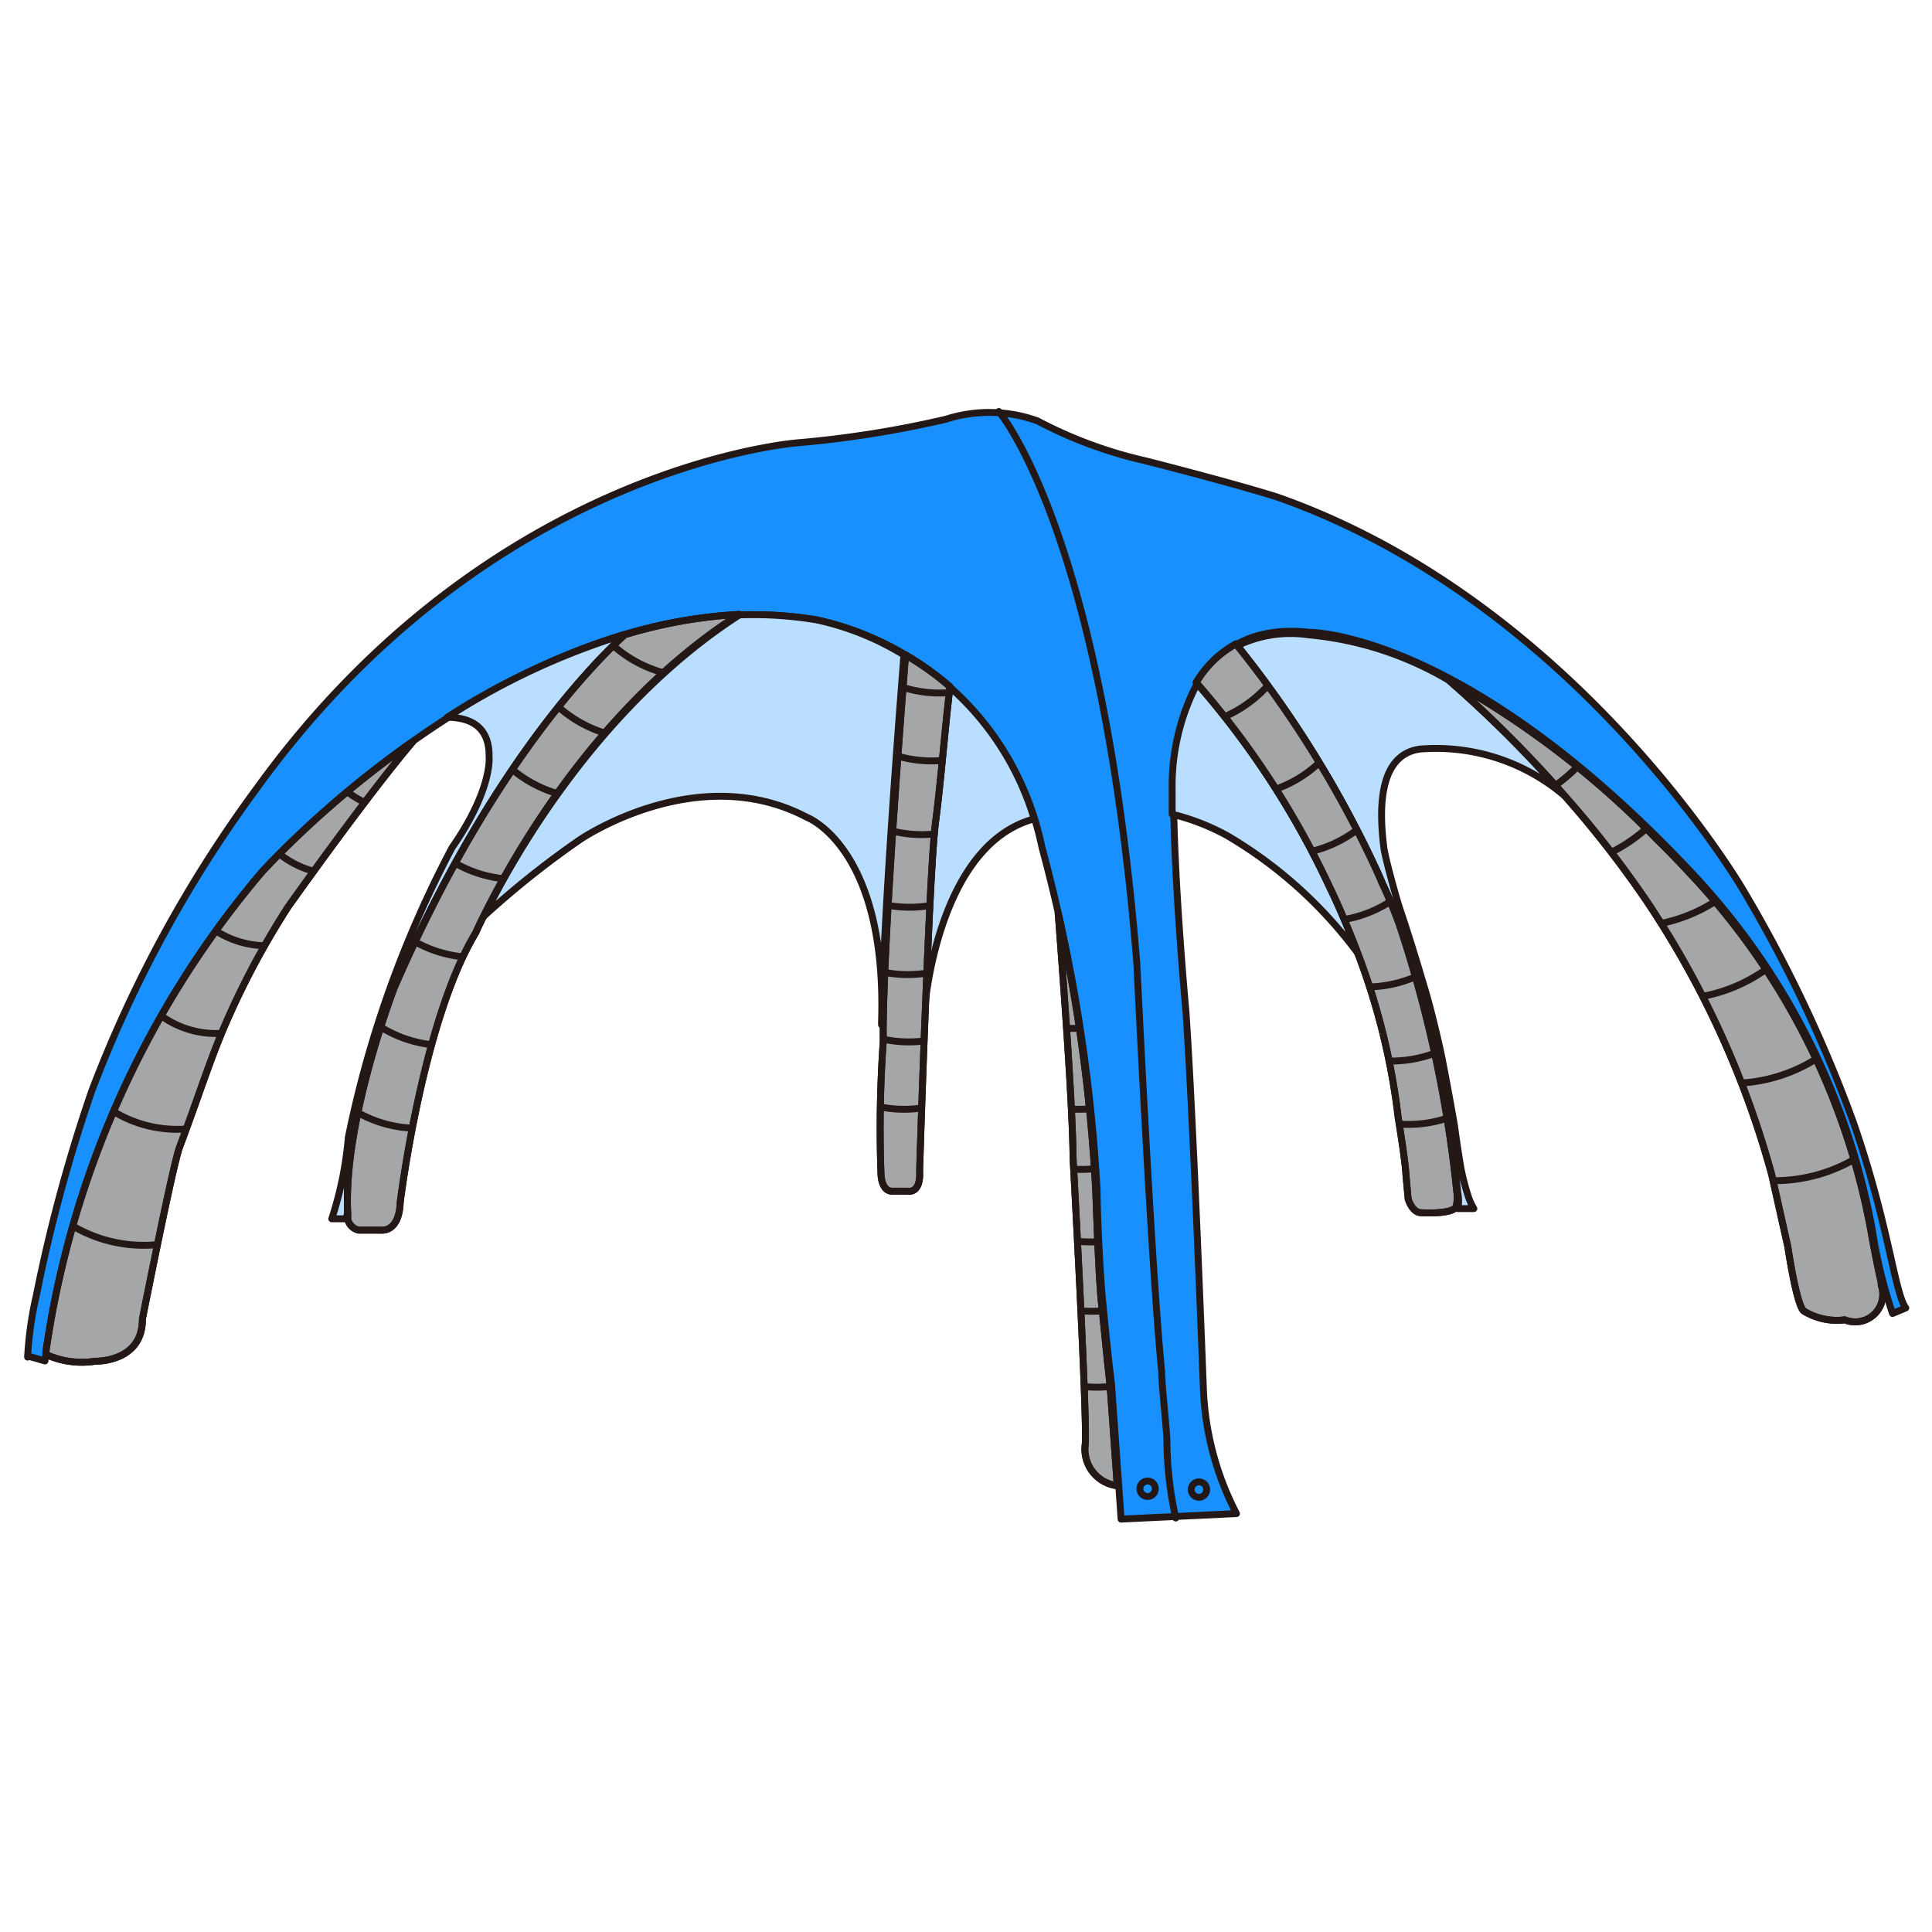
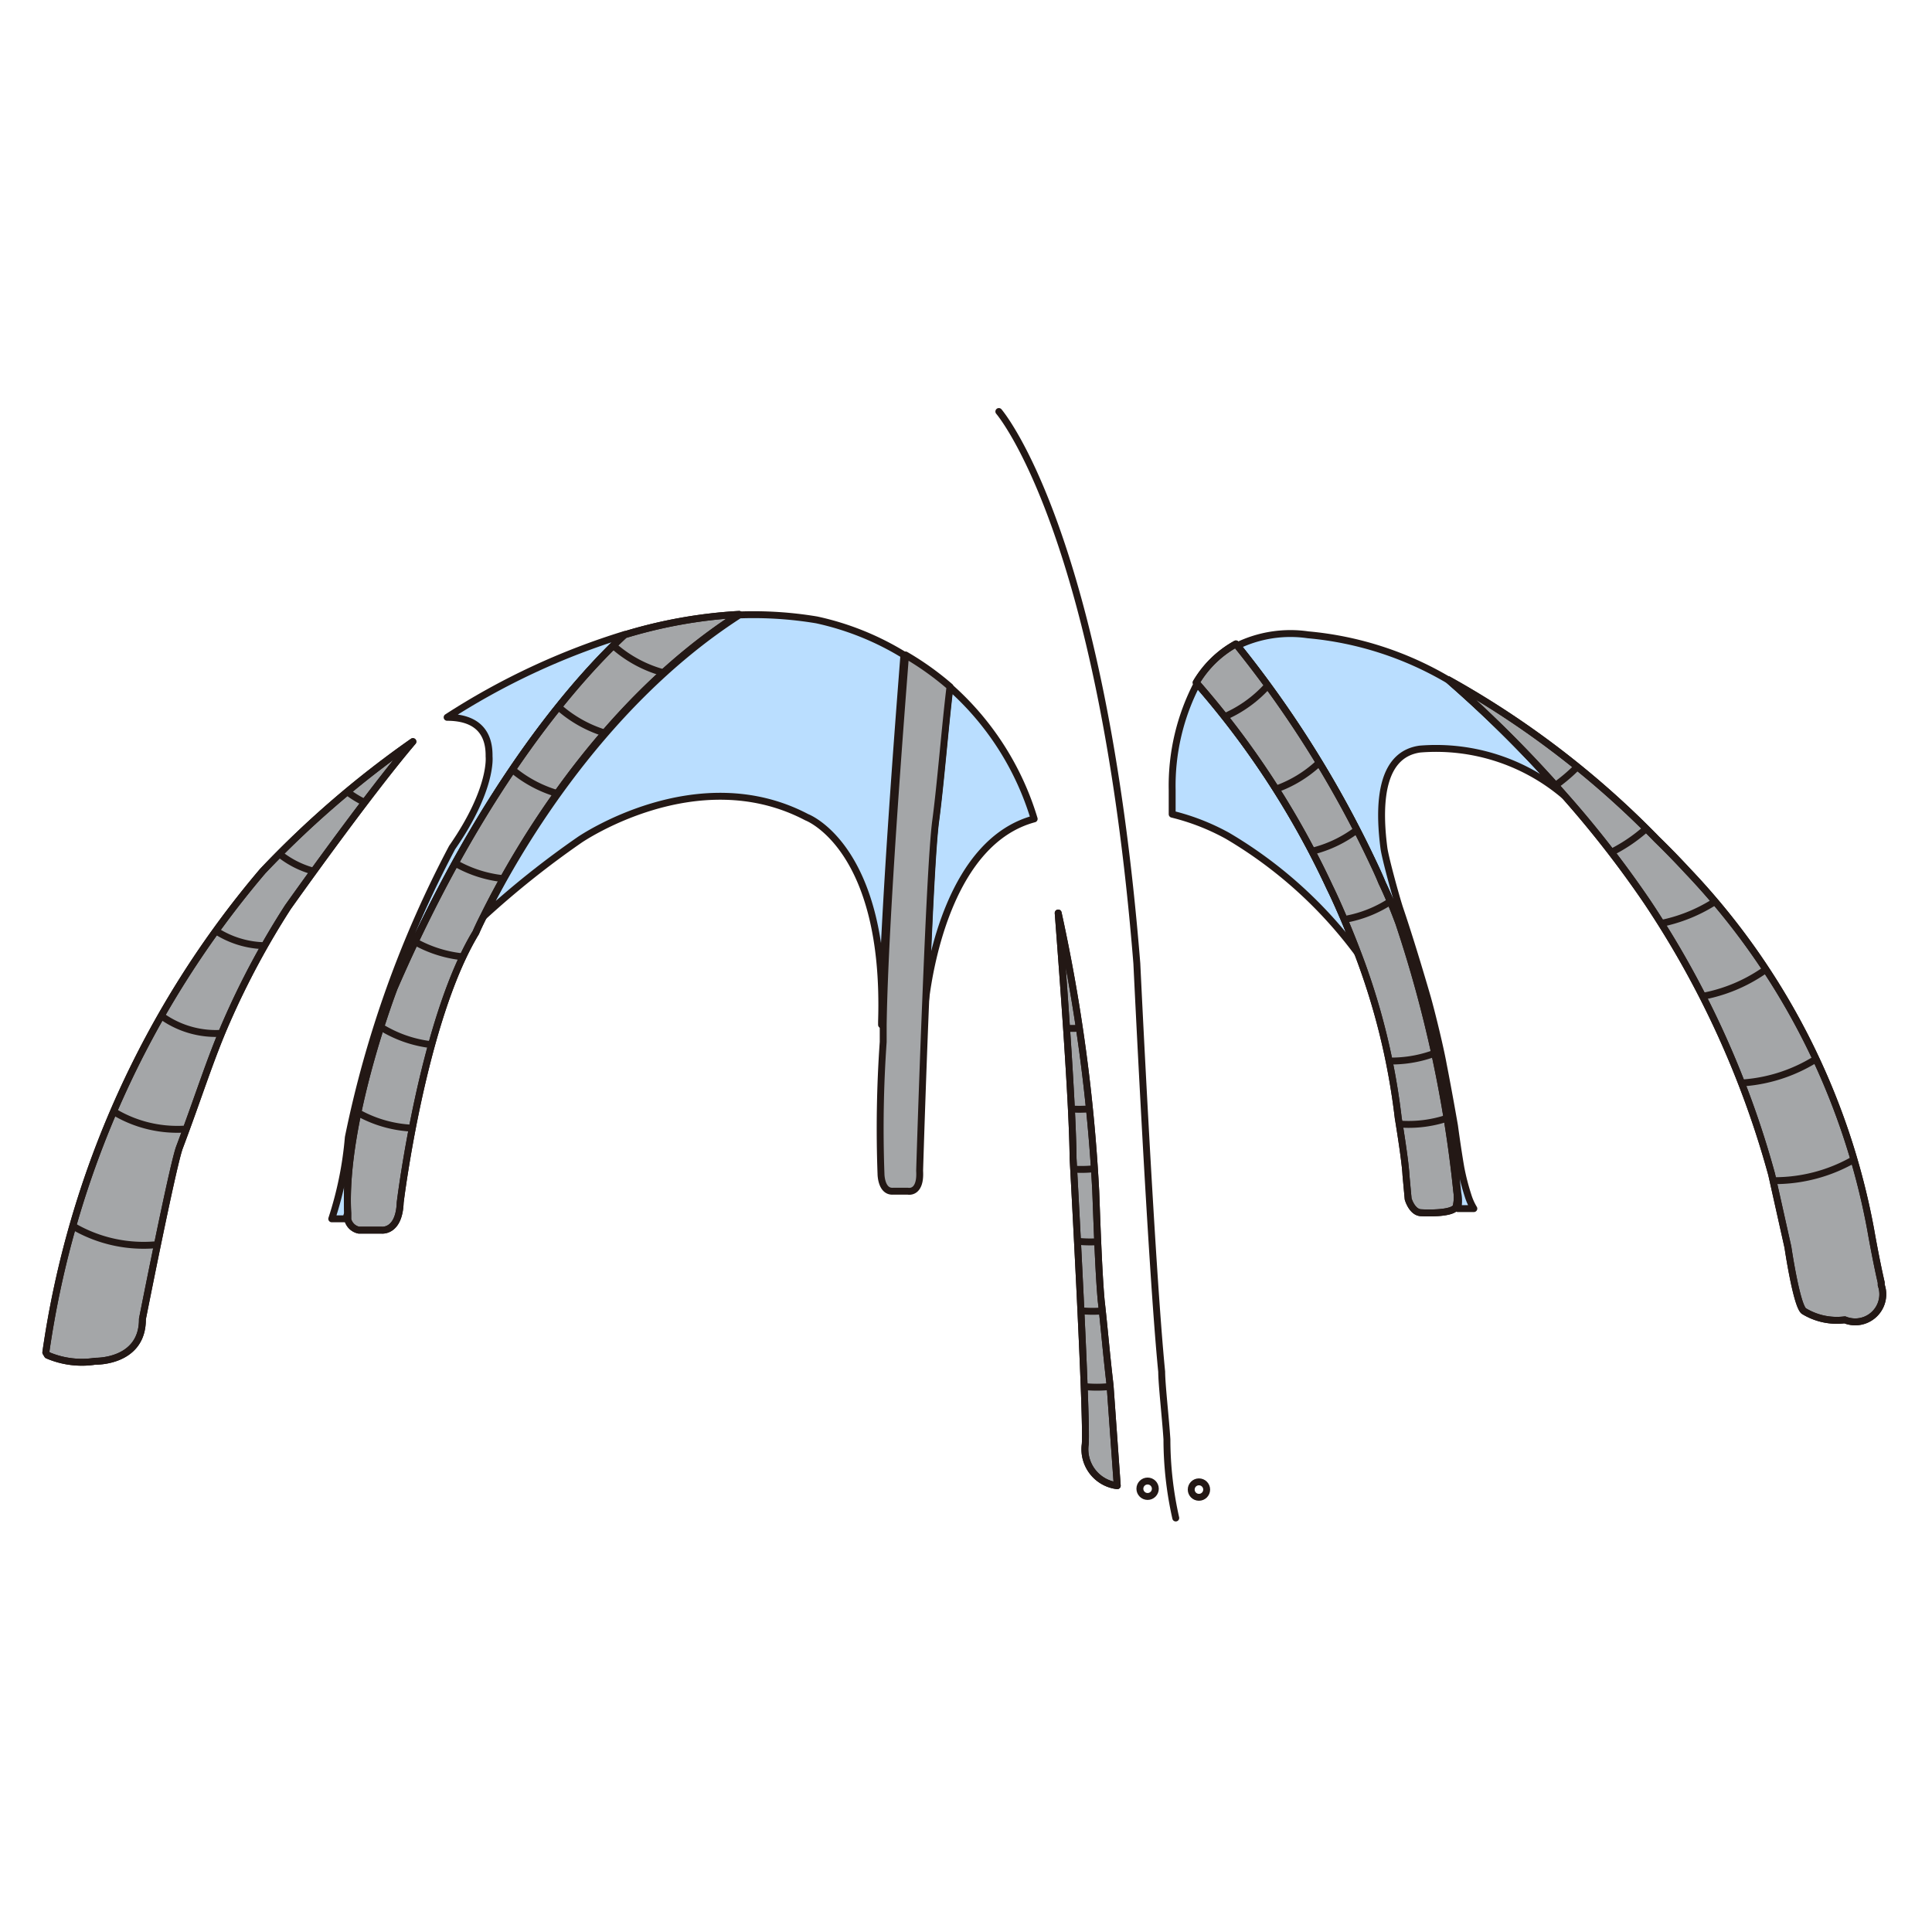
<svg xmlns="http://www.w3.org/2000/svg" id="图层_1" data-name="图层 1" viewBox="0 0 70 70">
  <defs>
    <style>.cls-1{fill:none;}.cls-1,.cls-2,.cls-3,.cls-4{stroke:#231815;stroke-linecap:round;stroke-linejoin:round;stroke-width:0.25px;}.cls-2{fill:#1890ff;}.cls-3{fill:#badeff;}.cls-4{fill:#a4a6a8;}.cls-5{clip-path:url(#clip-path);}.cls-6{clip-path:url(#clip-path-2);}.cls-7{clip-path:url(#clip-path-3);}.cls-8{clip-path:url(#clip-path-4);}.cls-9{clip-path:url(#clip-path-5);}.cls-10{clip-path:url(#clip-path-6);}</style>
    <clipPath id="clip-path">
      <path class="cls-1" d="M22.63,23c-1.49,1.38-5.06,5.21-8.35,12.8,0,0-1.86,4.84-1.68,8.15,0,.08,0,.16,0,.23a.52.52,0,0,0,.4.39h.82s.64.09.68-1c0,0,.8-6.58,2.74-9.78,0,0,.1-.24.3-.63.93-1.88,4-7.55,9.24-10.9A17.59,17.59,0,0,0,22.63,23Z" />
    </clipPath>
    <clipPath id="clip-path-2">
-       <path class="cls-1" d="M32.81,23.73c-.16,2.06-.75,9.56-.81,13.4,0,.22,0,.43,0,.62a44.88,44.88,0,0,0-.08,4.78s0,.65.43.63h.55s.47.1.42-.74c0,0,.09-3,.22-6.16.11-2.75.24-5.58.36-6.5.18-1.34.34-3.4.52-4.88A10.53,10.53,0,0,0,32.81,23.73Z" />
-     </clipPath>
+       </clipPath>
    <clipPath id="clip-path-3">
      <path class="cls-1" d="M39.9,47.14c-.1-1.06-.17-3.26-.2-4a62.18,62.18,0,0,0-1.36-10.06c.19,2.5.52,6.89.54,8.89,0,0,.52,9.43.44,10.36a1.33,1.33,0,0,0,1.16,1.5l-.26-3.64C40.08,49,40,48,39.9,47.14Z" />
    </clipPath>
    <clipPath id="clip-path-4">
      <path class="cls-1" d="M68.16,46.47c-.2-.87-.38-1.91-.38-1.91a25.6,25.6,0,0,0-6.63-13c-.38-.41-.75-.79-1.12-1.15a32.67,32.67,0,0,0-7.55-5.78,43.63,43.63,0,0,1,4.19,4.18,38.07,38.07,0,0,1,3,3.85,33.8,33.8,0,0,1,4.52,9.89l.59,2.64s.32,2.18.59,2.32a2.29,2.29,0,0,0,1.47.31,1,1,0,0,0,1.32-1.26Z" />
    </clipPath>
    <clipPath id="clip-path-5">
      <path class="cls-1" d="M9.52,31.56A34.45,34.45,0,0,0,1.66,49l.06.1a3.15,3.15,0,0,0,1.73.22s1.72.05,1.71-1.53c0,0,1.09-5.52,1.34-6.21.68-1.8,1.12-3.23,1.71-4.57a29.47,29.47,0,0,1,2.22-4.14s2.83-4,4.53-6A35.53,35.53,0,0,0,9.52,31.56Z" />
    </clipPath>
    <clipPath id="clip-path-6">
      <path class="cls-1" d="M52.78,43.16a45.07,45.07,0,0,0-2.1-9.72c-.19-.51-.39-1-.62-1.48,0,0-.09-.23-.28-.63a39.09,39.09,0,0,0-5-8,3.8,3.8,0,0,0-1.44,1.4,31.29,31.29,0,0,1,4.84,7.42s.46.93,1,2.35a24.83,24.83,0,0,1,1.48,6s.26,1.57.28,2.07l.08.87s.14.5.48.5c0,0,1.16.07,1.26-.23v0A1.44,1.44,0,0,0,52.78,43.16Z" />
    </clipPath>
  </defs>
-   <path class="cls-2" d="M1,49.13l.63.18A34.32,34.32,0,0,1,9.52,31.56s9.74-10.83,20.07-9.1a10.6,10.6,0,0,1,8.16,8.23,60.56,60.56,0,0,1,2,12.43c0,.76.1,3,.2,4,.08.81.18,1.87.32,3l.35,4.92,4.18-.2a10.67,10.67,0,0,1-1.2-4.55s-.36-9.7-.63-13.63c0,0-.46-4.95-.45-8.08,0,0-.27-6.25,4.92-5.67,0,0,5.57-.06,13.76,8.61a25.6,25.6,0,0,1,6.63,13,18.08,18.08,0,0,0,.74,3.07l.48-.2c-.41-.56-.61-3-1.89-6.7a49.69,49.69,0,0,0-4-8.44S57.06,21.78,46.25,18c0,0-1.33-.43-4.73-1.3a15.94,15.94,0,0,1-3.93-1.45,5.14,5.14,0,0,0-3.32-.06,37.94,37.94,0,0,1-5.33.85s-11.14.78-19.62,12.5a45.92,45.92,0,0,0-6,11,57.39,57.39,0,0,0-2,7.38A13.13,13.13,0,0,0,1,49.17" />
  <path class="cls-3" d="M29.59,22.46a13.92,13.92,0,0,0-2.8-.18c-5.2,3.35-8.31,9-9.24,10.9A32.62,32.62,0,0,1,21,30.43s4.24-2.92,8.23-.82c0,0,2.91,1.08,2.71,7.4l0,.12c.06-3.84.65-11.34.81-13.4A10.15,10.15,0,0,0,29.59,22.46Z" />
  <path class="cls-3" d="M43.38,24.76a8,8,0,0,0-.91,3.87c0,.28,0,.57,0,.87a8.18,8.18,0,0,1,2,.78,15.91,15.91,0,0,1,4.72,4.25c-.52-1.42-1-2.35-1-2.35A31.29,31.29,0,0,0,43.38,24.76Z" />
  <path class="cls-3" d="M34.41,24.89c-.18,1.48-.34,3.54-.52,4.88-.12.92-.25,3.75-.36,6.5.16-1.33.92-5.79,3.94-6.6A10.37,10.37,0,0,0,34.41,24.89Z" />
  <path class="cls-3" d="M14.28,35.79c3.29-7.59,6.86-11.42,8.35-12.8a25.73,25.73,0,0,0-6.43,3c.75,0,1.54.27,1.52,1.42,0,0,.14,1.17-1.34,3.3a39.14,39.14,0,0,0-3.76,10.5,12.94,12.94,0,0,1-.6,2.95l.51,0,.07-.22C12.42,40.63,14.28,35.79,14.28,35.79Z" />
  <path class="cls-3" d="M52.93,42.31c-.07-.4-.16-1-.23-1.52,0,0-.2-1.16-.41-2.23-.11-.61-.42-1.88-.58-2.44-.25-.86-.64-2.16-1-3.22-.14-.43-.53-1.85-.57-2.19-.24-1.87,0-3.39,1.31-3.57a7.17,7.17,0,0,1,5.22,1.68,43.63,43.63,0,0,0-4.19-4.18A12.13,12.13,0,0,0,47.39,23a4.42,4.42,0,0,0-2.57.4,39.09,39.09,0,0,1,5,8c.19.4.28.63.28.63.23.47.43,1,.62,1.48a45.07,45.07,0,0,1,2.1,9.72,1.44,1.44,0,0,1,0,.56l.58,0a2.13,2.13,0,0,1-.21-.47A8.39,8.39,0,0,1,52.93,42.31Z" />
  <path class="cls-4" d="M22.63,23c-1.49,1.38-5.06,5.21-8.35,12.8,0,0-1.86,4.84-1.68,8.15,0,.08,0,.16,0,.23a.52.52,0,0,0,.4.39h.82s.64.09.68-1c0,0,.8-6.58,2.74-9.78,0,0,.1-.24.3-.63.93-1.88,4-7.55,9.24-10.9A17.59,17.59,0,0,0,22.63,23Z" />
  <path class="cls-4" d="M32.81,23.73c-.16,2.06-.75,9.56-.81,13.4,0,.22,0,.43,0,.62a44.88,44.88,0,0,0-.08,4.78s0,.65.43.63h.55s.47.1.42-.74c0,0,.09-3,.22-6.16.11-2.75.24-5.58.36-6.5.18-1.34.34-3.4.52-4.88A10.53,10.53,0,0,0,32.81,23.73Z" />
  <path class="cls-4" d="M39.9,47.14c-.1-1.06-.17-3.26-.2-4a62.18,62.18,0,0,0-1.36-10.06c.19,2.5.52,6.89.54,8.89,0,0,.52,9.43.44,10.36a1.33,1.33,0,0,0,1.16,1.5l-.26-3.64C40.08,49,40,48,39.9,47.14Z" />
  <path class="cls-4" d="M52.78,43.16a45.07,45.07,0,0,0-2.1-9.72c-.19-.51-.39-1-.62-1.48,0,0-.09-.23-.28-.63a39.09,39.09,0,0,0-5-8,3.8,3.8,0,0,0-1.44,1.4,31.29,31.29,0,0,1,4.84,7.42s.46.93,1,2.35a24.83,24.83,0,0,1,1.48,6s.26,1.57.28,2.07l.08.87s.14.5.48.5c0,0,1.16.07,1.26-.23v0A1.44,1.44,0,0,0,52.78,43.16Z" />
  <path class="cls-4" d="M68.16,46.47c-.2-.87-.38-1.91-.38-1.91a25.6,25.6,0,0,0-6.63-13c-.38-.41-.75-.79-1.12-1.15a32.67,32.67,0,0,0-7.55-5.78,43.63,43.63,0,0,1,4.19,4.18,38.07,38.07,0,0,1,3,3.85,33.8,33.8,0,0,1,4.52,9.89l.59,2.64s.32,2.18.59,2.32a2.29,2.29,0,0,0,1.47.31,1,1,0,0,0,1.32-1.26Z" />
  <path class="cls-4" d="M9.52,31.56A34.45,34.45,0,0,0,1.66,49l.06.1a3.15,3.15,0,0,0,1.73.22s1.72.05,1.71-1.53c0,0,1.09-5.52,1.34-6.21.68-1.8,1.12-3.23,1.71-4.57a29.47,29.47,0,0,1,2.22-4.14s2.83-4,4.53-6A35.53,35.53,0,0,0,9.52,31.56Z" />
  <ellipse class="cls-1" cx="41.58" cy="53.94" rx="0.28" ry="0.28" />
  <ellipse class="cls-1" cx="43.44" cy="53.97" rx="0.28" ry="0.28" />
  <path class="cls-1" d="M36.19,14.91s3.74,4.32,5,20c0,0,.52,10.95.9,14.79,0,.45.14,1.67.19,2.45A13,13,0,0,0,42.6,55" />
  <g class="cls-5">
    <path class="cls-1" d="M13.33,36.88a4.45,4.45,0,0,0,2.85,1" />
    <path class="cls-1" d="M12.33,39.88a4.45,4.45,0,0,0,2.85,1" />
    <path class="cls-1" d="M14.4,33.69a4.48,4.48,0,0,0,2.85,1" />
    <path class="cls-1" d="M15.89,30.86a4.45,4.45,0,0,0,2.85,1" />
    <path class="cls-1" d="M18.07,27.4a4.53,4.53,0,0,0,2.63,1.47" />
    <path class="cls-1" d="M19.86,25.24A4.55,4.55,0,0,0,22.5,26.7" />
    <path class="cls-1" d="M21.83,23a4.53,4.53,0,0,0,2.64,1.47" />
  </g>
  <path class="cls-1" d="M22.63,23c-1.49,1.38-5.06,5.21-8.35,12.8,0,0-1.86,4.84-1.68,8.15,0,.08,0,.16,0,.23a.52.52,0,0,0,.4.39h.82s.64.09.68-1c0,0,.8-6.58,2.74-9.78,0,0,.1-.24.3-.63.93-1.88,4-7.55,9.24-10.9A17.59,17.59,0,0,0,22.63,23Z" />
  <g class="cls-6">
    <path class="cls-1" d="M31.26,39.93a4.44,4.44,0,0,0,3,0" />
    <path class="cls-1" d="M31.43,37.49a4.45,4.45,0,0,0,3,0" />
    <path class="cls-1" d="M31.39,35.05a4.44,4.44,0,0,0,3,0" />
    <path class="cls-1" d="M31.46,32.61a4.44,4.44,0,0,0,3,0" />
    <path class="cls-1" d="M31.51,29.82a4.47,4.47,0,0,0,3,.28" />
    <path class="cls-1" d="M31.87,27.15a4.47,4.47,0,0,0,3,.28" />
    <path class="cls-1" d="M32.16,24.69a4.47,4.47,0,0,0,3,.28" />
  </g>
-   <path class="cls-1" d="M32.81,23.73c-.16,2.06-.75,9.56-.81,13.4,0,.22,0,.43,0,.62a44.88,44.88,0,0,0-.08,4.78s0,.65.43.63h.55s.47.1.42-.74c0,0,.09-3,.22-6.16.11-2.75.24-5.58.36-6.5.18-1.34.34-3.4.52-4.88A10.53,10.53,0,0,0,32.81,23.73Z" />
  <g class="cls-7">
    <path class="cls-1" d="M38.24,50a4.44,4.44,0,0,0,3,0" />
    <path class="cls-1" d="M38.09,47.25a4.44,4.44,0,0,0,3,0" />
    <path class="cls-1" d="M38,44.74a4.49,4.49,0,0,0,3,0" />
    <path class="cls-1" d="M37.68,42.11a4.45,4.45,0,0,0,3,0" />
    <path class="cls-1" d="M37.61,39.93a4.44,4.44,0,0,0,3,0" />
    <path class="cls-1" d="M37.36,37a4.44,4.44,0,0,0,3,0" />
  </g>
  <path class="cls-1" d="M39.9,47.14c-.1-1.06-.17-3.26-.2-4a62.18,62.18,0,0,0-1.36-10.06c.19,2.5.52,6.89.54,8.89,0,0,.52,9.43.44,10.36a1.33,1.33,0,0,0,1.16,1.5l-.26-3.64C40.08,49,40,48,39.9,47.14Z" />
  <g class="cls-8">
    <path class="cls-1" d="M64,42.77a5.77,5.77,0,0,0,3.34-.86" />
    <path class="cls-1" d="M62.69,39.25a5.76,5.76,0,0,0,3.29-1" />
    <path class="cls-1" d="M61.18,36.17a5.77,5.77,0,0,0,3.18-1.34" />
    <path class="cls-1" d="M59.55,33.55a5.73,5.73,0,0,0,3.19-1.33" />
    <path class="cls-1" d="M57.39,31.27a5.83,5.83,0,0,0,2.89-1.91" />
    <path class="cls-1" d="M55.42,29A5.89,5.89,0,0,0,58,26.68" />
  </g>
  <path class="cls-1" d="M68.16,46.47c-.2-.87-.38-1.91-.38-1.91a25.6,25.6,0,0,0-6.63-13c-.38-.41-.75-.79-1.12-1.15a32.67,32.67,0,0,0-7.55-5.78,43.63,43.63,0,0,1,4.19,4.18,38.07,38.07,0,0,1,3,3.85,33.8,33.8,0,0,1,4.52,9.89l.59,2.64s.32,2.18.59,2.32a2.29,2.29,0,0,0,1.47.31,1,1,0,0,0,1.32-1.26Z" />
  <g class="cls-9">
    <path class="cls-1" d="M2.62,44.41a5.06,5.06,0,0,0,3.13.68" />
    <path class="cls-1" d="M4,40.2a4.45,4.45,0,0,0,2.92.69" />
    <path class="cls-1" d="M12.6,40.26a4.47,4.47,0,0,0,3,.42" />
    <path class="cls-1" d="M5.49,36.51a3.37,3.37,0,0,0,2.74.91" />
    <path class="cls-1" d="M7.33,33.34a3.39,3.39,0,0,0,2.74.9" />
    <path class="cls-1" d="M9.58,30.39a3.38,3.38,0,0,0,2.58,1.29" />
    <path class="cls-1" d="M11.82,27.86a3.41,3.41,0,0,0,2.46,1.52" />
  </g>
  <path class="cls-1" d="M9.52,31.56A34.45,34.45,0,0,0,1.66,49l.06.1a3.15,3.15,0,0,0,1.73.22s1.72.05,1.71-1.53c0,0,1.09-5.52,1.34-6.21.68-1.8,1.12-3.23,1.71-4.57a29.47,29.47,0,0,1,2.22-4.14s2.83-4,4.53-6A35.53,35.53,0,0,0,9.52,31.56Z" />
  <g class="cls-10">
    <path class="cls-1" d="M50.1,40.64a4.44,4.44,0,0,0,3-.41" />
    <path class="cls-1" d="M49.79,38.4a4.5,4.5,0,0,0,2.94-.6" />
-     <path class="cls-1" d="M49.1,35.74A4.47,4.47,0,0,0,52,35" />
    <path class="cls-1" d="M48.22,33.37A4.43,4.43,0,0,0,51,32.17" />
    <path class="cls-1" d="M47,30.94a4.45,4.45,0,0,0,2.69-1.34" />
    <path class="cls-1" d="M45.62,28.76A4.46,4.46,0,0,0,48.2,27.2" />
    <path class="cls-1" d="M44,26.11a4.52,4.52,0,0,0,2.38-1.86" />
  </g>
  <path class="cls-1" d="M52.78,43.16a45.07,45.07,0,0,0-2.1-9.72c-.19-.51-.39-1-.62-1.48,0,0-.09-.23-.28-.63a39.09,39.09,0,0,0-5-8,3.8,3.8,0,0,0-1.44,1.4,31.29,31.29,0,0,1,4.84,7.42s.46.93,1,2.35a24.83,24.83,0,0,1,1.48,6s.26,1.57.28,2.07l.08.87s.14.5.48.5c0,0,1.16.07,1.26-.23v0A1.44,1.44,0,0,0,52.78,43.16Z" />
</svg>